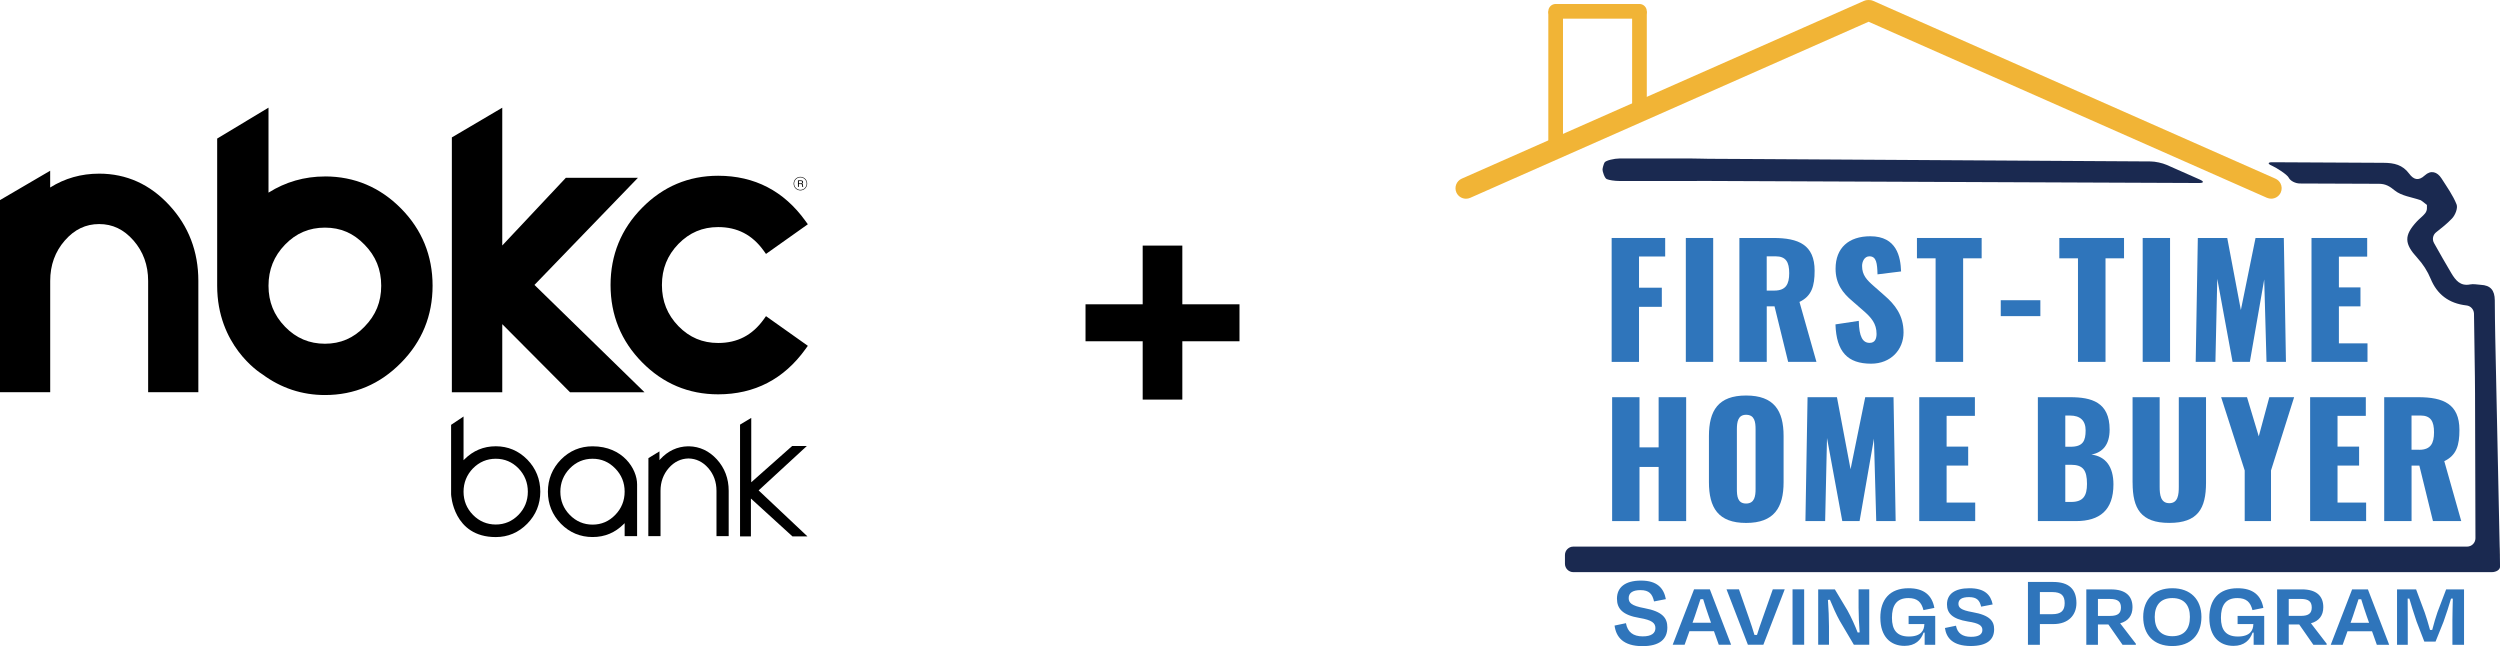
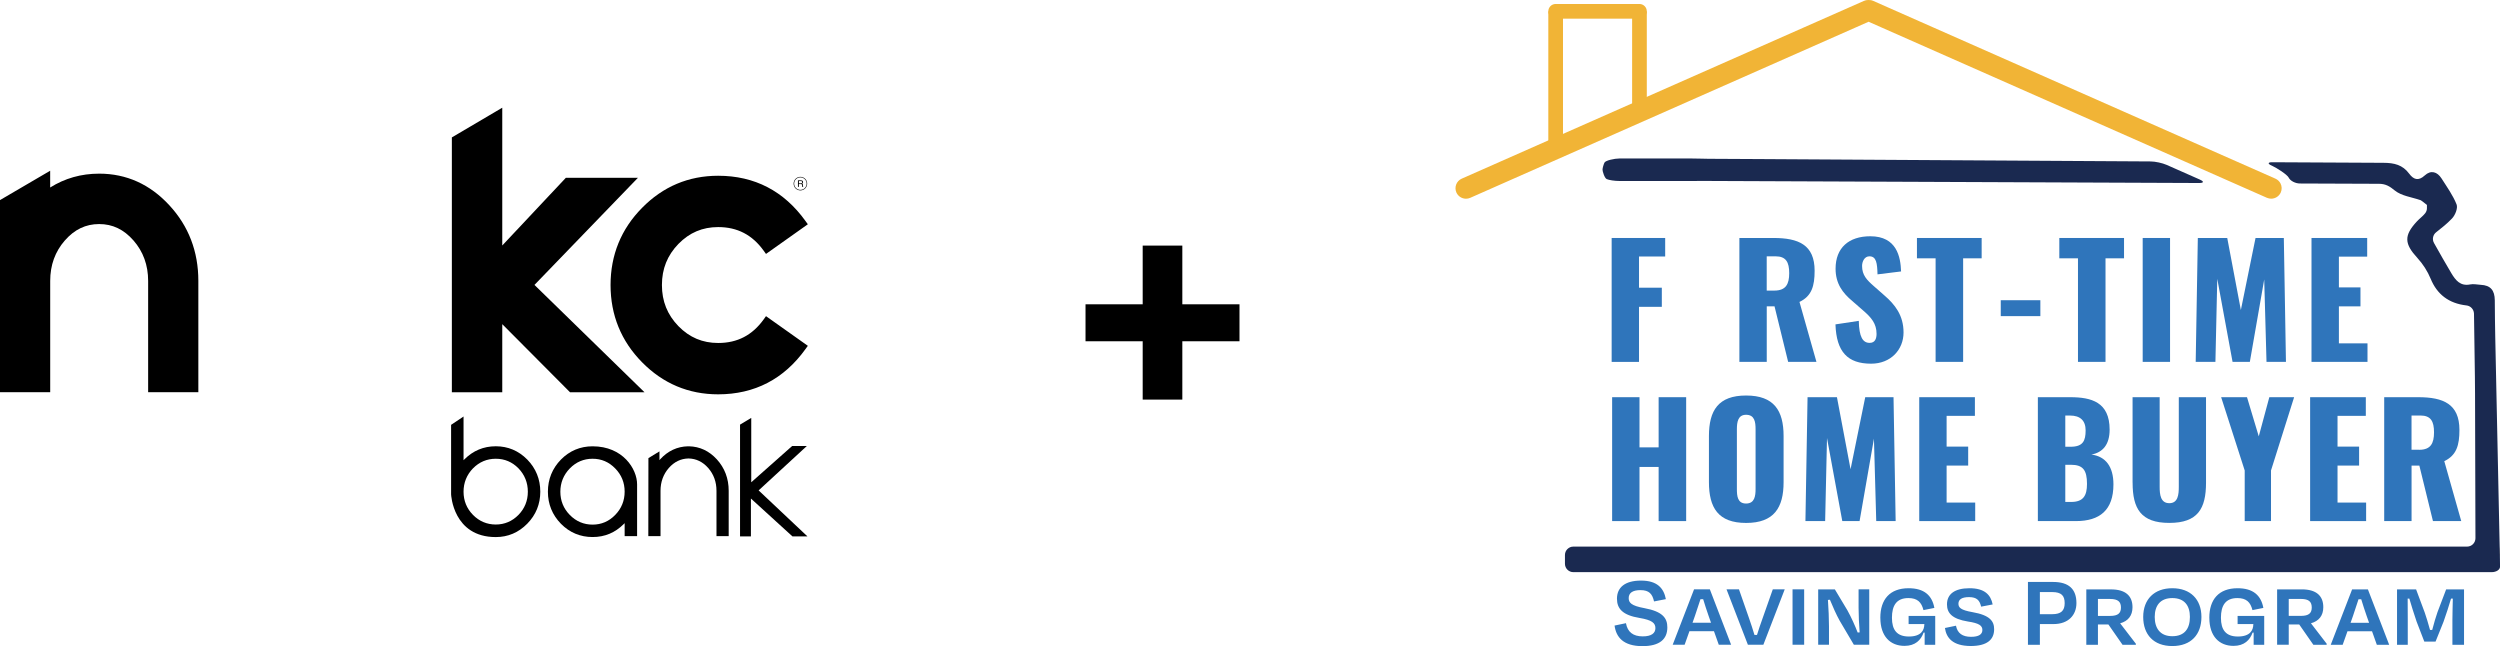
<svg xmlns="http://www.w3.org/2000/svg" id="Layer_1" data-name="Layer 1" viewBox="0 0 729.05 188.42">
  <defs>
    <style>
      .cls-1 {
        fill: #2f75bb;
      }

      .cls-2 {
        fill: #f1b436;
      }

      .cls-3 {
        fill: #1f1d1d;
      }

      .cls-4 {
        fill: #1a2950;
      }
    </style>
  </defs>
  <g>
    <path class="cls-4" d="M641.55,52.39c1.23,.54,1.14,.98-.21,.98l-143.12-.6c-1.35,0-2.44,0-2.44,0s-1.1,.01-2.44,.01h-21.11c-1.34,0-3-.25-3.67-.55s-1.23-2.28-1.23-2.73,.25-1.38,.55-2.05c.3-.68,3.01-1.23,4.35-1.23h21.11c1.35,0,2.44,.02,2.44,.04,0,.02,1.1,.05,2.44,.05,0,0,9.11,.04,14.88,.08,38.83,.23,114.05,.69,114.05,.69,1.35,0,3.45,.46,4.68,1l9.72,4.3Z" />
    <path class="cls-2" d="M665.12,56.12c-.51,1.14-1.62,1.82-2.8,1.82-.41,0-.83-.09-1.24-.26l-9.67-4.27-14.16-6.26L548.49,7.92l-3.57-1.58-3.57,1.58-112.6,49.77c-.4,.18-.82,.26-1.24,.26-1.17,0-2.29-.68-2.8-1.82-.68-1.55,.02-3.35,1.56-4.03L538.99,2.28h0s4.57-2.02,4.57-2.02c.4-.18,.82-.26,1.23-.26h.04c.48-.03,.98,.05,1.45,.26l4.56,2.02,101.72,44.96,11,4.86c.65,.29,1.16,.78,1.47,1.37,.42,.8,.48,1.77,.09,2.66" />
    <g>
      <path class="cls-1" d="M469.99,69.4h15.61v5.4h-7.63v9.1h6.65v5.58h-6.65v16.06h-7.98v-36.13Z" />
-       <path class="cls-1" d="M491.62,69.4h7.98v36.13h-7.98v-36.13Z" />
      <path class="cls-1" d="M507.23,69.4h9.95c7.27,0,12,1.96,12,9.55,0,4.46-.85,7.4-4.42,9.1l4.95,17.48h-8.25l-3.97-16.19h-2.27v16.19h-7.98v-36.13Zm10.21,15.34c3.35,0,4.33-1.87,4.33-5.08s-.94-4.91-3.97-4.91h-2.59v9.99h2.23Z" />
      <path class="cls-1" d="M535.24,94.6l6.82-1.03c.09,4.68,1.16,6.42,3.17,6.42,1.65,0,2.01-1.38,2.01-2.63,0-2.99-1.52-4.77-3.97-6.87l-3.12-2.72c-2.77-2.32-4.86-5.04-4.86-9.41,0-6.11,3.88-9.46,10.13-9.46,7.72,0,8.83,6.02,8.97,10.26l-6.87,.85c-.09-3.21-.31-5.26-2.36-5.26-1.47,0-2.14,1.56-2.14,2.81,0,2.68,1.38,4.1,3.48,5.93l2.99,2.63c3.12,2.68,5.62,5.84,5.62,10.84s-3.7,9.1-9.46,9.1c-6.82,0-10.13-3.43-10.39-11.46Z" />
      <path class="cls-1" d="M564.46,75.33h-5.44v-5.93h18.87v5.93h-5.4v30.2h-8.03v-30.2Z" />
      <path class="cls-1" d="M583.46,87.55h11.55v4.64h-11.55v-4.64Z" />
      <path class="cls-1" d="M605.98,75.33h-5.44v-5.93h18.87v5.93h-5.4v30.2h-8.03v-30.2Z" />
      <path class="cls-1" d="M624.85,69.4h7.98v36.13h-7.98v-36.13Z" />
      <path class="cls-1" d="M640.95,69.4h8.56l3.97,21.01,4.28-21.01h8.25l.62,36.13h-5.67l-.67-24.04-4.19,24.04h-5.04l-4.46-24.22-.54,24.22h-5.75l.62-36.13Z" />
      <path class="cls-1" d="M674.08,69.4h16.24v5.44h-8.25v8.97h6.29v5.53h-6.29v10.79h8.34v5.4h-16.33v-36.13Z" />
    </g>
    <g>
      <path class="cls-1" d="M470.13,115.83h7.98v14.63h5.58v-14.63h8.03v36.13h-8.03v-15.79h-5.58v15.79h-7.98v-36.13Z" />
      <path class="cls-1" d="M498.36,140.59v-13.43c0-7.45,2.72-11.82,10.84-11.82s10.93,4.37,10.93,11.82v13.43c0,7.45-2.77,11.91-10.93,11.91s-10.84-4.46-10.84-11.91Zm13.6,2.01v-17.4c0-2.14-.27-4.24-2.77-4.24-2.36,0-2.68,2.1-2.68,4.24v17.4c0,2.05,.18,4.24,2.68,4.24s2.77-2.19,2.77-4.24Z" />
      <path class="cls-1" d="M527.13,115.83h8.56l3.97,21.01,4.28-21.01h8.25l.62,36.13h-5.66l-.67-24.04-4.19,24.04h-5.04l-4.46-24.22-.54,24.22h-5.75l.62-36.13Z" />
      <path class="cls-1" d="M559.68,115.83h16.24v5.44h-8.25v8.97h6.29v5.53h-6.29v10.79h8.34v5.4h-16.32v-36.13Z" />
      <path class="cls-1" d="M594.29,115.83h9.41c6.2,0,11.51,1.43,11.51,9.46,0,4.37-2.01,6.65-5.31,7.27,4.19,.54,6.42,3.57,6.42,8.7,0,7.49-3.97,10.7-10.93,10.7h-11.11v-36.13Zm9.55,14.45c3.61,0,4.37-1.74,4.37-4.77,0-2.85-1.56-4.33-4.55-4.33h-1.38v9.1h1.56Zm.13,16.1c3.52,0,4.64-1.78,4.64-5.26,0-4.06-1.2-5.58-4.68-5.58h-1.65v10.84h1.69Z" />
      <path class="cls-1" d="M621.9,140.76v-24.93h7.9v26.14c0,2.28,.27,4.77,2.81,4.77s2.77-2.5,2.77-4.77v-26.14h7.94v24.93c0,7.58-2.41,11.73-10.7,11.73s-10.71-4.15-10.71-11.73Z" />
      <path class="cls-1" d="M654.6,137.2l-6.87-21.37h7.54l3.43,11.42,3.08-11.42h7.23l-6.74,21.37v14.76h-7.67v-14.76Z" />
      <path class="cls-1" d="M673.68,115.83h16.24v5.44h-8.25v8.97h6.29v5.53h-6.29v10.79h8.34v5.4h-16.33v-36.13Z" />
      <path class="cls-1" d="M695.27,115.83h9.95c7.27,0,12,1.96,12,9.55,0,4.46-.85,7.4-4.42,9.1l4.95,17.48h-8.25l-3.97-16.19h-2.27v16.19h-7.98v-36.13Zm10.21,15.34c3.35,0,4.33-1.87,4.33-5.09s-.94-4.91-3.97-4.91h-2.59v9.99h2.23Z" />
    </g>
    <path class="cls-1" d="M470.83,182.43l3.33-.7c.46,2.6,2.11,3.85,4.89,3.85,2.53,0,3.7-.92,3.7-2.41s-1.01-2.35-4.61-2.96c-5.01-.82-6.6-2.75-6.6-5.62,0-3.27,2.32-5.28,7.02-5.28s6.63,2.2,7.24,5.41l-3.45,.67c-.49-2.17-1.4-3.3-3.97-3.3-2.32,0-3.42,.86-3.42,2.32,0,1.31,.7,2.23,4.55,2.93,5.47,1.01,6.72,2.99,6.72,5.62,0,3.36-2.14,5.47-7.3,5.47-5.53-.03-7.63-2.6-8.09-5.99Zm28.99,1.65h-7.15l-1.4,3.94h-3.48l6.23-16.15h4.61l6.2,16.15h-3.6l-1.4-3.94Zm-6.26-2.47h5.41l-.7-1.98c-.55-1.59-1.13-3.33-1.59-4.89h-.79c-.49,1.56-1.07,3.3-1.62,4.89l-.7,1.98Zm16.16,6.41l-6.23-16.15h3.63l2.93,8.4c.55,1.59,1.13,3.33,1.59,4.89h.73c.49-1.56,1.07-3.3,1.65-4.89l2.96-8.4h3.48l-6.23,16.15h-4.52Zm13.02,0v-16.15h3.39v16.15h-3.39Zm13.71-7.08c-.89-1.59-2.02-4.09-2.81-6.05l-.58,.06c.18,2.35,.31,5.65,.31,7.73v5.34h-3.15v-16.15h4.86l3.66,6.11c1.13,2.02,2.29,4.64,2.99,6.47l.58-.03c-.18-2.29-.31-5.1-.31-7.12v-5.44h3.11v16.15h-4.49l-4.18-7.08Zm11.89-.79c0-5.31,2.75-8.61,8.25-8.61,4.52,0,6.84,2.08,7.51,5.74l-3.18,.64c-.58-2.32-1.77-3.51-4.4-3.51-3.48,0-4.79,2.2-4.79,5.74s1.44,5.47,4.95,5.47,4.49-1.77,4.49-3.6l.03,.12v-.15h-4.61v-2.38h7.76v8.43h-3.08v-3.57h-.31c-.76,2.17-2.41,3.88-5.56,3.88-4.12,0-7.05-2.75-7.05-8.18Zm18.82,2.99l3.24-.67c.43,2.2,1.89,3.24,4.4,3.24,2.26,0,3.3-.73,3.3-1.99s-.92-1.98-4.21-2.47c-4.64-.76-6.11-2.47-6.11-5.01,0-2.93,2.17-4.7,6.57-4.7s6.2,1.92,6.75,4.73l-3.36,.64c-.43-1.83-1.25-2.78-3.54-2.78-2.11,0-3.08,.7-3.08,1.92,0,1.1,.61,1.86,4.12,2.47,5.1,.89,6.29,2.66,6.29,4.98,0,3.02-2.05,4.89-6.84,4.89-5.16-.03-7.08-2.29-7.51-5.25Zm27.71-1.16v6.05h-3.48v-18.32h7.36c4.55,0,6.78,2.08,6.78,6.17,0,3.48-2.35,6.11-6.66,6.11h-4Zm0-9.31v6.44h3.6c2.57,0,3.63-1.01,3.63-3.21s-.95-3.24-3.66-3.24h-3.57Zm19.98,9.44h-3.05v5.92h-3.39v-16.15h7.21c4.15,0,6.26,1.83,6.26,5.19,0,2.5-1.31,4.06-3.6,4.7l4.58,5.96v.31h-3.88l-4.12-5.92Zm-3.05-7.45v4.95h3.6c2.23,0,3.11-.79,3.11-2.44s-.82-2.5-3.18-2.5h-3.54Zm13.2,5.25c0-5.13,3.21-8.37,8.49-8.37s8.49,3.24,8.49,8.37-3.02,8.49-8.49,8.49-8.49-3.36-8.49-8.49Zm13.62,0c0-3.3-1.59-5.5-5.13-5.5s-5.13,2.23-5.13,5.5,1.56,5.62,5.13,5.62,5.13-2.2,5.13-5.62Zm5.66,.24c0-5.31,2.75-8.61,8.25-8.61,4.52,0,6.84,2.08,7.51,5.74l-3.18,.64c-.58-2.32-1.77-3.51-4.4-3.51-3.48,0-4.79,2.2-4.79,5.74s1.44,5.47,4.95,5.47,4.49-1.77,4.49-3.6l.03,.12v-.15h-4.61v-2.38h7.76v8.43h-3.08v-3.57h-.31c-.76,2.17-2.41,3.88-5.56,3.88-4.12,0-7.05-2.75-7.05-8.18Zm26.21,1.95h-3.05v5.92h-3.39v-16.15h7.21c4.15,0,6.26,1.83,6.26,5.19,0,2.5-1.31,4.06-3.6,4.7l4.58,5.96v.31h-3.88l-4.12-5.92Zm-3.05-7.45v4.95h3.6c2.23,0,3.11-.79,3.11-2.44s-.82-2.5-3.18-2.5h-3.54Zm24.28,9.44h-7.15l-1.4,3.94h-3.48l6.23-16.15h4.61l6.2,16.15h-3.6l-1.4-3.94Zm-6.26-2.47h5.41l-.7-1.98c-.55-1.59-1.13-3.33-1.59-4.89h-.79c-.49,1.56-1.07,3.3-1.62,4.89l-.7,1.98Zm16.71,6.41h-3.15v-16.15h5.56l2.53,6.78c.37,1.07,1.04,3.18,1.53,5.04h.64c.49-1.86,1.1-4,1.53-5.16l2.53-6.66h5.22v16.15h-3.39v-7.27c0-1.92,.09-4.31,.12-6.2h-.52c-.61,2.05-1.37,4.49-2.2,6.78l-2.32,5.77h-3.27l-2.26-5.86c-.82-2.44-1.53-4.67-2.11-6.69h-.49c.03,1.92,.03,4.24,.03,6.2v7.27Z" />
    <path class="cls-4" d="M729.01,161.53c.03,1.18,.05,2.85,.05,3.73s-1.1,1.59-2.44,1.59H458.81c-1.34,0-2.44-1.1-2.44-2.44v-2.57c0-1.34,1.1-2.44,2.44-2.44h260.64c1.35,0,2.44-1.1,2.44-2.44l-.12-42.18c0-1.34-.02-3.54-.04-4.89,0,0-.16-11.22-.26-18.05,0-.14,0-.28-.01-.43-.06-1.22-.99-2.21-2.2-2.34-5.19-.59-8.57-3.27-10.42-7.75-.9-2.19-2.26-4.33-3.87-6.08-3.83-4.16-4-6.54-.15-10.68,.76-.82,1.7-1.48,2.39-2.35,.36-.45,.53-.97,.53-1.49v-.96c-.88-.71-1.68-1.33-1.78-1.36l-.09-.03c-2.54-.89-5.53-1.22-7.49-2.81-1.54-1.27-2.72-1.96-4.64-1.96-8.49-.04-23.03-.09-23.03-.09-1.34,0-2.82-.77-3.27-1.7-.46-.93-3.65-2.94-4.88-3.48l-.11-.05c-1.23-.54-1.13-.98,.21-.97,0,0,20.82,.12,32.44,.17,3.08,.01,5.56,.59,7.46,3.16,1.24,1.67,2.65,2.28,4.56,.51,1.76-1.62,3.62-1.09,4.88,.89,1.57,2.47,3.32,4.89,4.39,7.58,.42,1.06-.4,3.12-1.33,4.09-1.45,1.53-3.12,2.84-4.64,4.03-.95,.75-1.21,2.09-.61,3.14,1.81,3.19,3.37,6,5.03,8.76,1.22,2.04,2.62,3.9,5.54,3.3,.96-.2,2.02,.07,3.04,.12,2.87,.13,4.08,1.59,4.11,4.51,.02,2.71,.05,5.68,.05,5.68,.02,1.34,.05,3.54,.08,4.89l1.24,58.84c.03,1.34,.07,3.41,.1,4.58" />
    <path class="cls-3" d="M729.01,159.39s.05,.96,.05,2.14-.02,1.18-.05,0c-.03-1.18-.03-2.14,0-2.14" />
    <rect class="cls-2" x="451.52" y="3.3" width="4.28" height="39.39" />
    <rect class="cls-2" x="475.96" y="3.3" width="4.28" height="30.76" />
    <path class="cls-2" d="M478.1,5.44h-24.44c-1.18,0-2.14-.96-2.14-2.14s.96-2.14,2.14-2.14h24.44c1.18,0,2.14,.96,2.14,2.14s-.96,2.14-2.14,2.14Z" />
  </g>
  <g>
    <g>
-       <path d="M94.76,51.46c-5.97,0-11.49,1.59-16.46,4.72V31.39l-14.97,9.02v42.9c0,17.33,12.17,25.22,13.19,25.85,5.42,4.01,11.55,6.04,18.25,6.04,8.59,0,16.06-3.17,22.19-9.42,6.1-6.17,9.19-13.73,9.19-22.46s-3.09-16.34-9.19-22.51c-6.14-6.21-13.6-9.36-22.19-9.36Zm11.54,43.82c-3.23,3.34-7,4.96-11.54,4.96s-8.41-1.62-11.64-4.96c-3.24-3.34-4.82-7.25-4.82-11.94s1.58-8.65,4.82-12c3.23-3.33,7.04-4.96,11.64-4.96s8.3,1.62,11.54,4.96c3.28,3.34,4.87,7.27,4.87,11.99s-1.59,8.6-4.87,11.94Z" />
      <polygon points="186.03 51.85 165.01 51.85 146.47 71.59 146.47 31.41 131.77 40.07 131.77 114.39 146.47 114.39 146.47 94.53 166.23 114.39 187.95 114.39 155.86 83.09 186.03 51.85" />
      <path d="M222.73,93.11c-3.34,4.65-7.69,6.91-13.29,6.91-4.57,0-8.36-1.6-11.59-4.9-3.24-3.34-4.82-7.27-4.82-12s1.58-8.65,4.81-11.99c3.23-3.3,7.03-4.91,11.59-4.91,5.6,0,9.95,2.26,13.29,6.91l.66,.92,12.2-8.65-.67-.93c-6.29-8.77-14.86-13.22-25.48-13.22-8.63,0-16.09,3.15-22.19,9.36-6.1,6.17-9.19,13.75-9.19,22.51s3.09,16.34,9.18,22.51c6.1,6.21,13.57,9.36,22.2,9.36,10.62,0,19.19-4.45,25.48-13.22l.67-.93-12.2-8.65-.66,.92Z" />
      <path d="M28.92,50.64c-5.25,0-10.02,1.36-14.29,4.04v-4.89L0,58.35v23.15H0c0,.14,0,.27,0,.41v32.47H14.64v-32.47c0-4.58,1.43-8.54,4.26-11.77,2.82-3.23,6.1-4.8,10.02-4.8s7.19,1.57,10.02,4.8c2.82,3.23,4.26,7.19,4.26,11.77v32.47h14.64v-32.47c0-8.57-2.84-15.98-8.45-22.04-5.63-6.12-12.52-9.23-20.47-9.23Z" />
    </g>
    <g>
      <path d="M144.58,156.62c3.55,0,6.64-1.31,9.18-3.9,2.52-2.57,3.8-5.71,3.8-9.33s-1.28-6.8-3.8-9.38c-2.54-2.57-5.63-3.87-9.18-3.87s-6.61,1.28-9.13,3.8l-.27,.27v-12.75l-3.63,2.43v20.25c0,.12,.57,12.48,13.03,12.48Zm-6.65-20.03c1.83-1.86,4.06-2.81,6.65-2.81s4.79,.94,6.62,2.8c1.81,1.89,2.73,4.19,2.73,6.81s-.92,4.9-2.73,6.76c-1.83,1.86-4.06,2.81-6.62,2.81s-4.82-.94-6.65-2.81c-1.83-1.86-2.75-4.14-2.75-6.76s.93-4.92,2.75-6.81Z" />
      <path d="M185.79,156.35v-15.11c0-4.47-4.13-11.09-12.98-11.09-3.59,0-6.69,1.3-9.23,3.87-2.52,2.59-3.8,5.74-3.8,9.37s1.28,6.76,3.8,9.35c2.54,2.57,5.64,3.87,9.23,3.87s6.56-1.27,9.08-3.78l.27-.27v3.78h3.63Zm-6.38-6.19c-1.81,1.88-4.03,2.83-6.6,2.83s-4.82-.95-6.65-2.83c-1.83-1.86-2.75-4.14-2.75-6.76s.93-4.91,2.75-6.79c1.83-1.88,4.06-2.83,6.65-2.83s4.78,.95,6.6,2.83c1.83,1.86,2.75,4.14,2.75,6.76s-.93,4.93-2.75,6.79Z" />
      <polygon points="221.23 143.01 235.28 130.07 231 130.07 219.08 140.64 219.08 121.87 215.81 123.83 215.81 156.42 218.98 156.42 218.98 145.38 231.09 156.42 235.46 156.42 221.23 143.01" />
      <path d="M209.03,133.94c-2.24-2.44-4.97-3.72-8.11-3.79h-.21s-.08,0-.08,0c-3.14,.07-5.87,1.35-8.11,3.79-.07,.08-.14,.17-.21,.25v-2.56l-3.22,1.97-.03,22.74h3.56v-13.22c0-2.58,.82-4.82,2.43-6.66,1.58-1.79,3.51-2.72,5.73-2.76,2.22,.04,4.15,.97,5.73,2.76,1.62,1.84,2.43,4.09,2.43,6.66v13.22h3.56v-13.22c0-3.57-1.17-6.66-3.47-9.18Z" />
    </g>
    <path d="M233.41,55.53c-1.09,0-1.98-.89-1.98-1.98s.89-1.98,1.98-1.98,1.98,.89,1.98,1.98-.89,1.98-1.98,1.98Zm0-3.8c-1.01,0-1.82,.82-1.82,1.82s.82,1.82,1.82,1.82,1.82-.82,1.82-1.82-.82-1.82-1.82-1.82Z" />
    <path d="M232.71,52.59h.87c.14,0,.26,.02,.35,.06,.18,.08,.26,.23,.26,.45,0,.11-.02,.21-.07,.28-.05,.07-.11,.13-.2,.18,.07,.03,.13,.07,.17,.12,.04,.05,.06,.13,.06,.24v.26c.01,.07,.02,.13,.03,.16,.02,.06,.04,.1,.08,.12v.04h-.32s-.02-.04-.02-.06c0-.03,0-.08-.01-.15l-.02-.32c0-.12-.05-.21-.13-.25-.05-.02-.12-.04-.23-.04h-.57v.82h-.26v-1.91Zm.84,.87c.12,0,.21-.02,.28-.07,.07-.05,.1-.14,.1-.26,0-.14-.05-.23-.14-.28-.05-.03-.12-.04-.21-.04h-.61v.65h.58Z" />
  </g>
  <path d="M333.23,99.52h-16.67v-10.78h16.67v-17.12h11.56v17.12h16.67v10.78h-16.67v17.01h-11.56v-17.01Z" />
</svg>